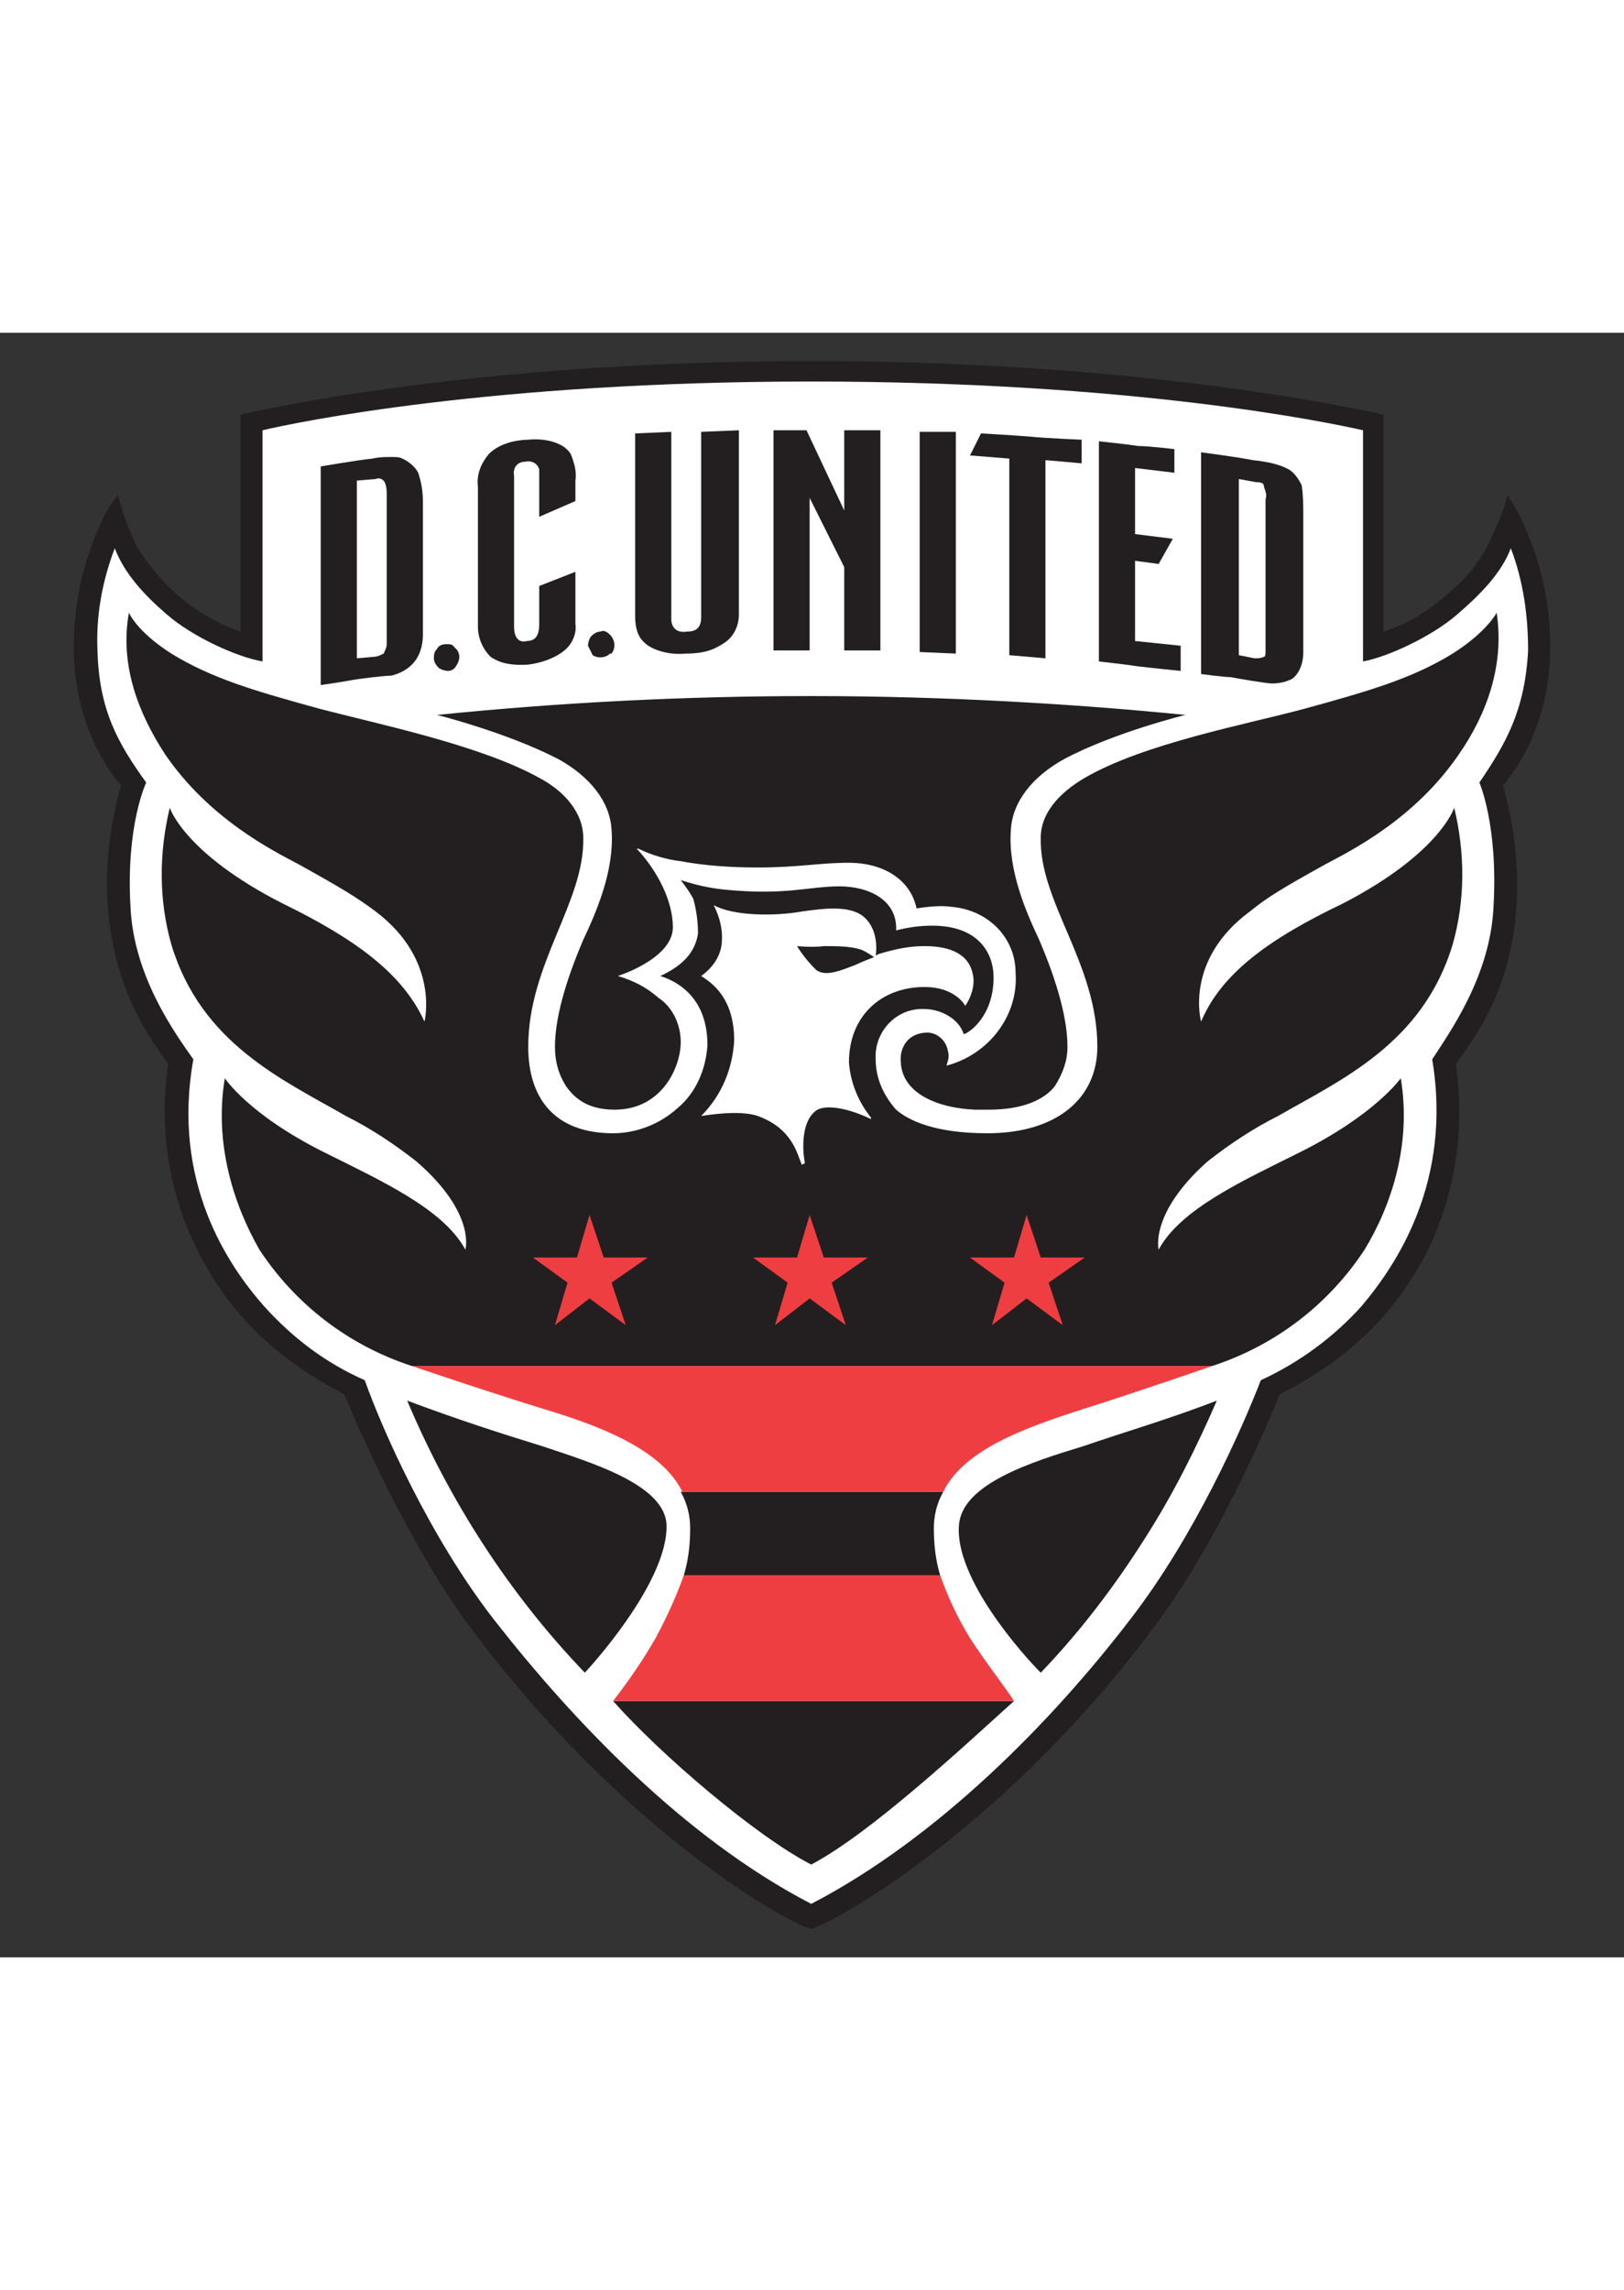
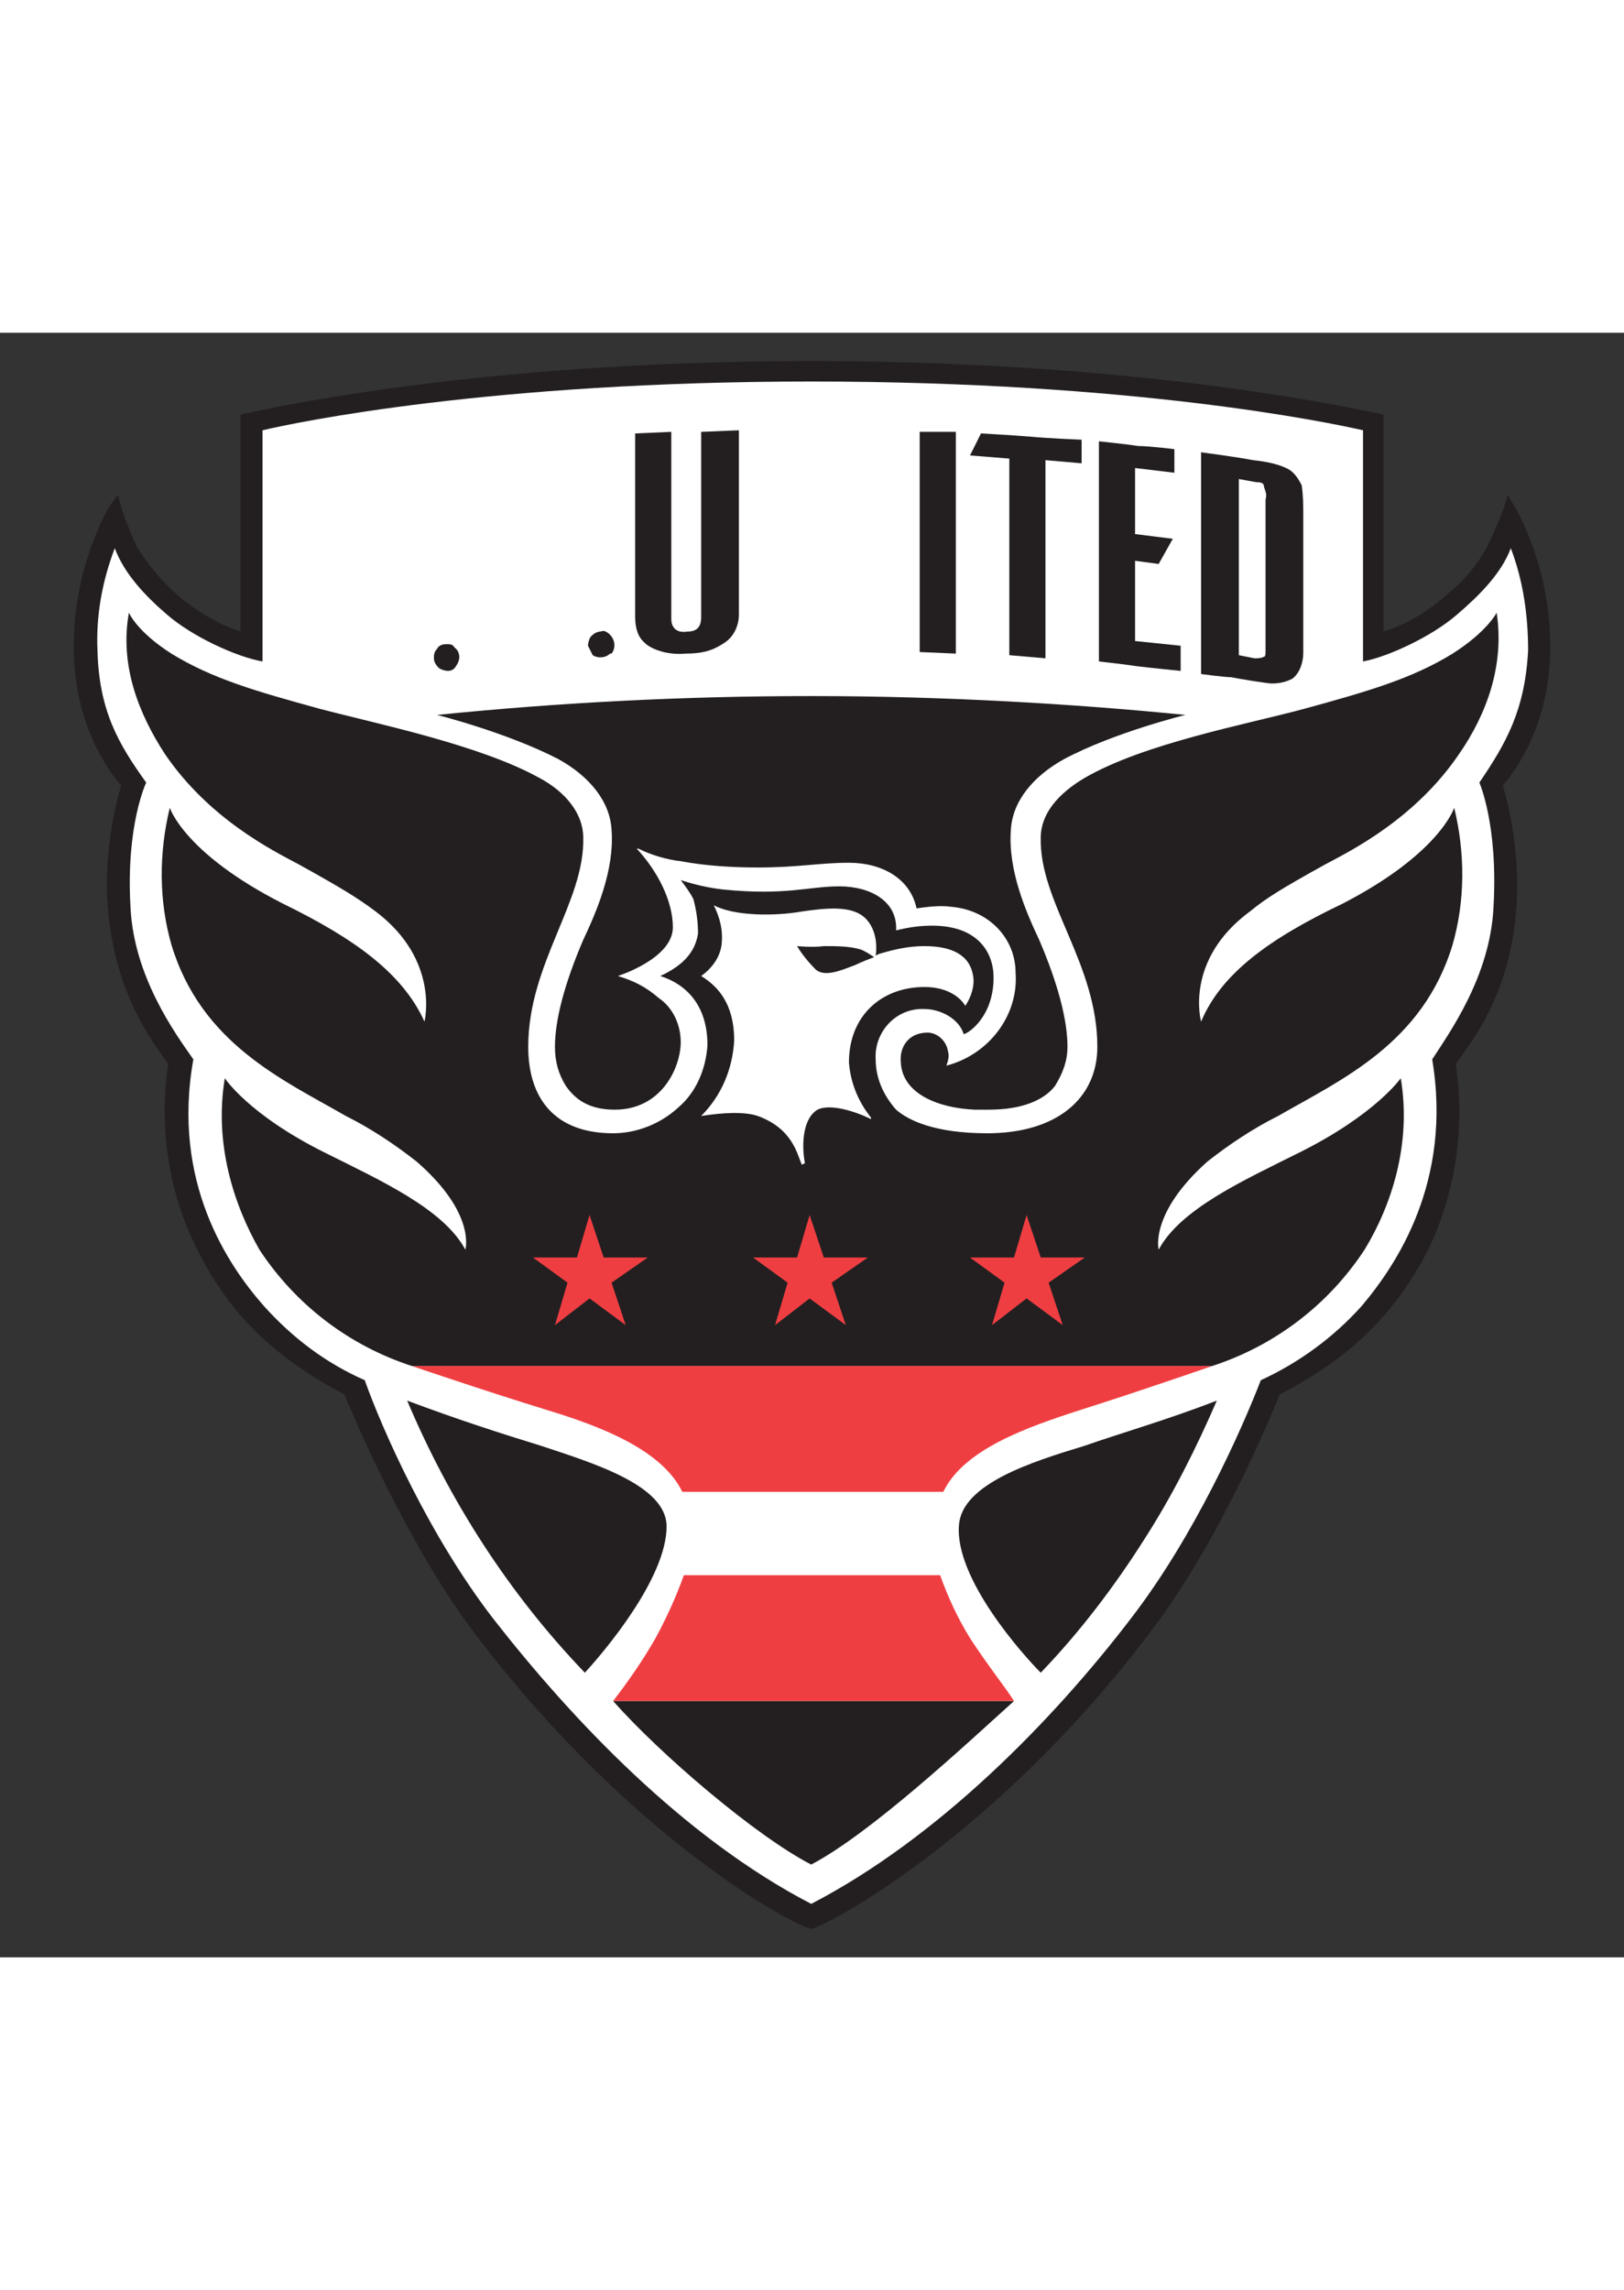
<svg xmlns="http://www.w3.org/2000/svg" xml:space="preserve" width="1240px" height="1748px" version="1.1" style="shape-rendering:geometricPrecision; text-rendering:geometricPrecision; image-rendering:optimizeQuality; fill-rule:evenodd; clip-rule:evenodd" viewBox="0 0 1033 1033">
  <rect x="0" y="0" width="1033" height="1033" fill="#333333" stroke="none" />
  <defs>
    <style type="text/css">
   
    .fil3 {fill:none}
    .fil0 {fill:#231F20;fill-rule:nonzero}
    .fil2 {fill:#EF3E42;fill-rule:nonzero}
    .fil1 {fill:white;fill-rule:nonzero}
   
  </style>
  </defs>
  <g id="Layer_x0020_1">
    <g id="_358373184">
      <g>
        <path class="fil0" d="M986 205c-1,31 -11,60 -30,83 6,21 9,42 9,64 0,66 -31,101 -39,113 6,40 0,82 -18,119 -21,40 -49,68 -94,91 0,0 -33,84 -77,144 -94,128 -202,190 -221,196 -20,-6 -125,-67 -220,-196 -43,-60 -77,-144 -77,-144 -44,-23 -73,-51 -93,-91 -19,-37 -25,-79 -19,-119 -8,-12 -38,-47 -39,-113 0,-22 3,-43 9,-64 -19,-23 -29,-52 -30,-83 -1,-31 6,-62 20,-90 2,-4 5,-8 8,-12 3,12 7,22 12,33 7,11 15,21 24,29 12,11 27,20 42,25l0 -138c63,-14 191,-34 363,-34 172,0 299,20 364,34l0 138c16,-5 30,-14 42,-25 10,-8 18,-18 24,-29 5,-11 10,-21 13,-33 2,4 5,8 7,12 14,28 21,59 20,90l0 0z" />
        <path class="fil1" d="M961 137c-6,16 -20,30 -34,42 -16,14 -44,27 -60,30l0 -147c-22,-5 -146,-31 -351,-31 -204,0 -328,26 -349,31l0 147c-17,-3 -45,-16 -61,-30 -14,-12 -27,-26 -33,-42 -8,21 -12,43 -11,65 1,38 13,59 31,84 0,0 -13,27 -10,79 2,44 28,80 40,97 -14,78 22,131 45,157 18,20 39,36 64,47 11,31 41,99 82,152 50,64 121,139 202,181 81,-42 154,-117 203,-181 41,-53 71,-121 83,-152 24,-11 46,-27 64,-47 22,-26 58,-79 45,-157 11,-17 37,-53 39,-97 3,-52 -9,-79 -9,-79 17,-25 29,-46 31,-84 0,-22 -3,-44 -11,-65l0 0z" />
-         <path class="fil0" d="M239 93c2,-1 4,0 5,1 1,1 2,4 2,8l0 96c0,2 -1,4 -2,6 -2,1 -4,2 -6,2l-11 1 0 -113 12 -1zm10 -14c-4,0 -8,0 -12,1 -10,1 -33,5 -33,5l0 139c0,0 14,-2 19,-3 5,-1 22,-3 26,-3 4,-1 9,-3 13,-7 5,-5 7,-12 7,-19l0 -85c0,-6 -1,-12 -3,-18 -2,-4 -6,-7 -10,-9 -2,-1 -4,-1 -7,-1l0 0z" />
        <path class="fil0" d="M284 198c-3,0 -5,1 -6,3 -2,2 -2,4 -2,6 0,2 1,4 3,6 1,1 4,2 6,2 2,0 4,-1 5,-3 3,-4 3,-9 -1,-12 -1,-2 -3,-2 -5,-2z" />
-         <path class="fil0" d="M336 68c-4,0 -17,1 -25,9 -5,6 -8,13 -7,21l0 89c0,7 3,14 8,19 3,2 9,6 24,5 8,-1 17,-4 23,-9 5,-4 8,-11 7,-17l0 -33 -23 9 0 24c0,7 -2,11 -8,11 -3,1 -8,0 -8,-9l0 -96c-1,-5 2,-9 7,-9 0,0 0,0 0,0 4,-1 8,1 9,5 0,1 0,2 0,3l0 27 23 -10 0 -13c1,-6 -1,-12 -3,-17 -5,-8 -18,-10 -27,-9l0 0z" />
        <path class="fil0" d="M382 190c-2,0 -4,1 -6,3 -1,1 -2,4 -2,6 1,2 2,4 3,6 3,2 8,2 11,-1 0,0 1,0 1,0 3,-4 2,-9 -1,-12 -2,-2 -4,-3 -6,-2z" />
-         <path class="fil0" d="M470 62l-24 1 0 118c0,8 -5,9 -9,9 -6,1 -10,-2 -10,-8l0 -119 -23 1 0 116c0,13 5,16 7,18 5,4 15,7 25,6 13,0 19,-3 25,-7 6,-4 9,-11 9,-18l0 -117z" />
-         <polygon class="fil0" points="513,62 492,62 492,202 515,202 515,105 537,149 537,202 560,202 560,62 537,62 537,113 " />
+         <path class="fil0" d="M470 62l-24 1 0 118c0,8 -5,9 -9,9 -6,1 -10,-2 -10,-8l0 -119 -23 1 0 116c0,13 5,16 7,18 5,4 15,7 25,6 13,0 19,-3 25,-7 6,-4 9,-11 9,-18l0 -117" />
        <polygon class="fil0" points="585,63 585,203 608,204 608,63 " />
        <path class="fil0" d="M624 64l-7 14 25 2 0 125c0,0 23,2 23,2l0 -126 23 2 0 -15c0,0 -24,-1 -33,-2 -13,-1 -31,-2 -31,-2z" />
        <path class="fil0" d="M699 69l0 140c0,0 18,2 24,3 8,1 28,3 28,3l0 -16 -29 -3 0 -51 15 2 9 -16 -24 -3 0 -42 25 3 0 -15c0,0 -16,-2 -23,-2 -6,-1 -25,-3 -25,-3z" />
        <path class="fil0" d="M788 93l11 2c4,0 5,1 5,3 1,3 2,5 1,8l0 96c0,2 0,4 -1,4 -2,1 -4,1 -6,1l-10 -2 0 -112zm-24 -17l0 141c0,0 15,2 19,2 5,1 23,4 26,4 5,0 9,-1 13,-3 4,-3 7,-9 7,-17l0 -86c0,-7 0,-13 -1,-20 -2,-4 -5,-9 -10,-11 -4,-2 -11,-4 -21,-5 -10,-2 -33,-5 -33,-5l0 0z" />
        <path class="fil0" d="M454 364c13,7 39,7 56,4 14,-2 30,-4 39,3 11,9 8,25 8,25l2 -1c10,-3 19,-5 29,-5 18,0 29,6 31,19 1,6 -1,13 -5,19 0,0 -6,-12 -26,-12 -27,0 -48,18 -48,48 1,13 6,25 14,35 0,0 0,1 0,1 -10,-5 -26,-10 -34,-6 -10,6 -10,24 -8,34l-2 1c-3,-7 -6,-23 -28,-31 -9,-3 -23,-2 -36,0 13,-13 20,-30 21,-48 0,-26 -13,-36 -21,-41 7,-5 12,-12 13,-20 1,-9 -1,-17 -5,-25l0 0zm-372 -186c-6,33 6,64 23,90 28,41 68,61 85,70 27,15 37,21 49,30 41,31 31,70 31,70 -14,-31 -45,-53 -90,-75 -63,-32 -72,-61 -72,-61 -7,29 -7,59 1,87 19,63 71,86 111,109 16,8 31,18 45,29 38,33 31,56 31,56 -14,-26 -54,-44 -90,-62 -48,-24 -63,-47 -63,-47 -7,42 6,81 22,109 23,35 57,61 97,74l509 0c40,-13 74,-39 97,-74 17,-28 30,-67 23,-109 0,0 -16,23 -64,47 -36,18 -76,36 -90,62 0,0 -6,-23 31,-56 14,-11 29,-21 45,-29 40,-23 92,-46 111,-109 8,-28 8,-58 1,-87 0,0 -9,29 -71,61 -46,22 -77,44 -90,75 0,0 -11,-39 31,-70 11,-9 21,-15 48,-30 17,-9 57,-29 85,-70 18,-26 29,-57 24,-90 0,0 -6,12 -28,26 -26,16 -54,24 -94,35 -37,10 -102,22 -140,44 -17,10 -28,23 -28,38 -1,41 36,80 36,133 0,33 -26,55 -70,55 -33,0 -50,-8 -58,-15 -8,-9 -13,-20 -13,-32 -1,-16 11,-31 28,-32 1,0 2,0 3,0 10,0 22,6 25,16 4,-1 19,-12 19,-36 0,-16 -10,-33 -39,-33 -8,0 -15,1 -23,3 1,-19 -17,-28 -36,-28 -20,0 -34,6 -74,2 -9,-1 -18,-3 -27,-6 3,4 6,8 8,12 2,7 3,15 3,22 -2,13 -11,21 -24,27 6,2 30,10 30,44 -1,15 -7,30 -19,40 -11,10 -26,16 -41,16 -37,0 -54,-22 -54,-55 0,-53 36,-92 35,-133 0,-15 -11,-29 -28,-38 -38,-21 -102,-34 -140,-44 -40,-11 -68,-19 -94,-35 -22,-14 -27,-26 -27,-26l0 0z" />
        <path class="fil0" d="M507 390c3,5 7,10 12,15 6,5 17,0 25,-3 4,-2 12,-5 12,-5 -3,-2 -6,-4 -9,-5 -7,-2 -15,-2 -23,-2 -7,1 -17,0 -17,0z" />
-         <path class="fil0" d="M433 737c4,7 6,15 6,23 0,10 -1,20 -4,30l163 0c-3,-10 -4,-20 -4,-30 0,-8 2,-16 6,-23l-167 0z" />
        <path class="fil0" d="M390 870c30,34 91,86 126,104 38,-20 98,-76 129,-104l-255 0z" />
        <g>
          <path class="fil2" d="M375 561l9 27 28 0 -23 16 9 27 -23 -17 -22 17 8 -27 -22 -16 28 0 8 -27zm132 27l-28 0 22 16 -8 27 22 -17 23 17 -9 -27 23 -16 -28 0 -9 -27 -8 27zm138 0l-28 0 22 16 -8 27 22 -17 23 17 -9 -27 23 -16 -28 0 -9 -27 -8 27zm-228 242c-8,14 -17,27 -27,40l255 0c-5,-8 -17,-23 -28,-40 -8,-13 -14,-26 -19,-40l-163 0c-5,14 -11,27 -18,40l0 0zm270 -145c38,-12 84,-28 84,-28l-509 0c0,0 47,16 86,28 33,10 73,25 86,52l166 0c13,-27 53,-41 87,-52l0 0z" />
        </g>
        <path class="fil0" d="M516 231c-80,0 -159,4 -238,12 0,0 44,11 77,28 20,11 33,27 34,45 2,26 -10,53 -18,70 -12,28 -18,51 -18,68 0,9 2,17 7,25 5,7 13,15 31,15 30,0 42,-27 42,-43 0,-11 -5,-22 -14,-28 -8,-7 -16,-11 -26,-14 0,0 35,-11 35,-31 0,-17 -10,-36 -23,-50l1 0c8,4 18,7 27,8 16,3 33,4 49,4 26,0 39,-3 58,-3 21,0 39,10 43,29 7,-1 15,-2 22,-1 24,2 41,20 41,42 2,27 -17,52 -44,59 1,-3 2,-6 1,-9 -1,-7 -7,-12 -13,-12 -12,0 -18,9 -17,19 1,20 24,29 47,30 3,0 6,0 9,0 21,0 35,-6 42,-15 5,-8 8,-16 8,-25 0,-17 -6,-40 -18,-68 -8,-17 -20,-44 -18,-70 1,-18 14,-34 34,-45 32,-17 77,-28 77,-28 -70,-7 -153,-12 -238,-12z" />
        <path class="fil0" d="M774 679c-31,12 -59,20 -85,29 -33,10 -77,24 -79,50 -3,34 41,83 52,94 25,-26 47,-55 66,-85 18,-28 33,-58 46,-88z" />
        <path class="fil0" d="M259 679c27,64 65,123 113,173 12,-13 52,-60 52,-93 0,-26 -46,-40 -79,-51 -26,-8 -54,-17 -86,-29l0 0z" />
      </g>
-       <rect class="fil3" width="1033" height="1033" />
    </g>
  </g>
</svg>